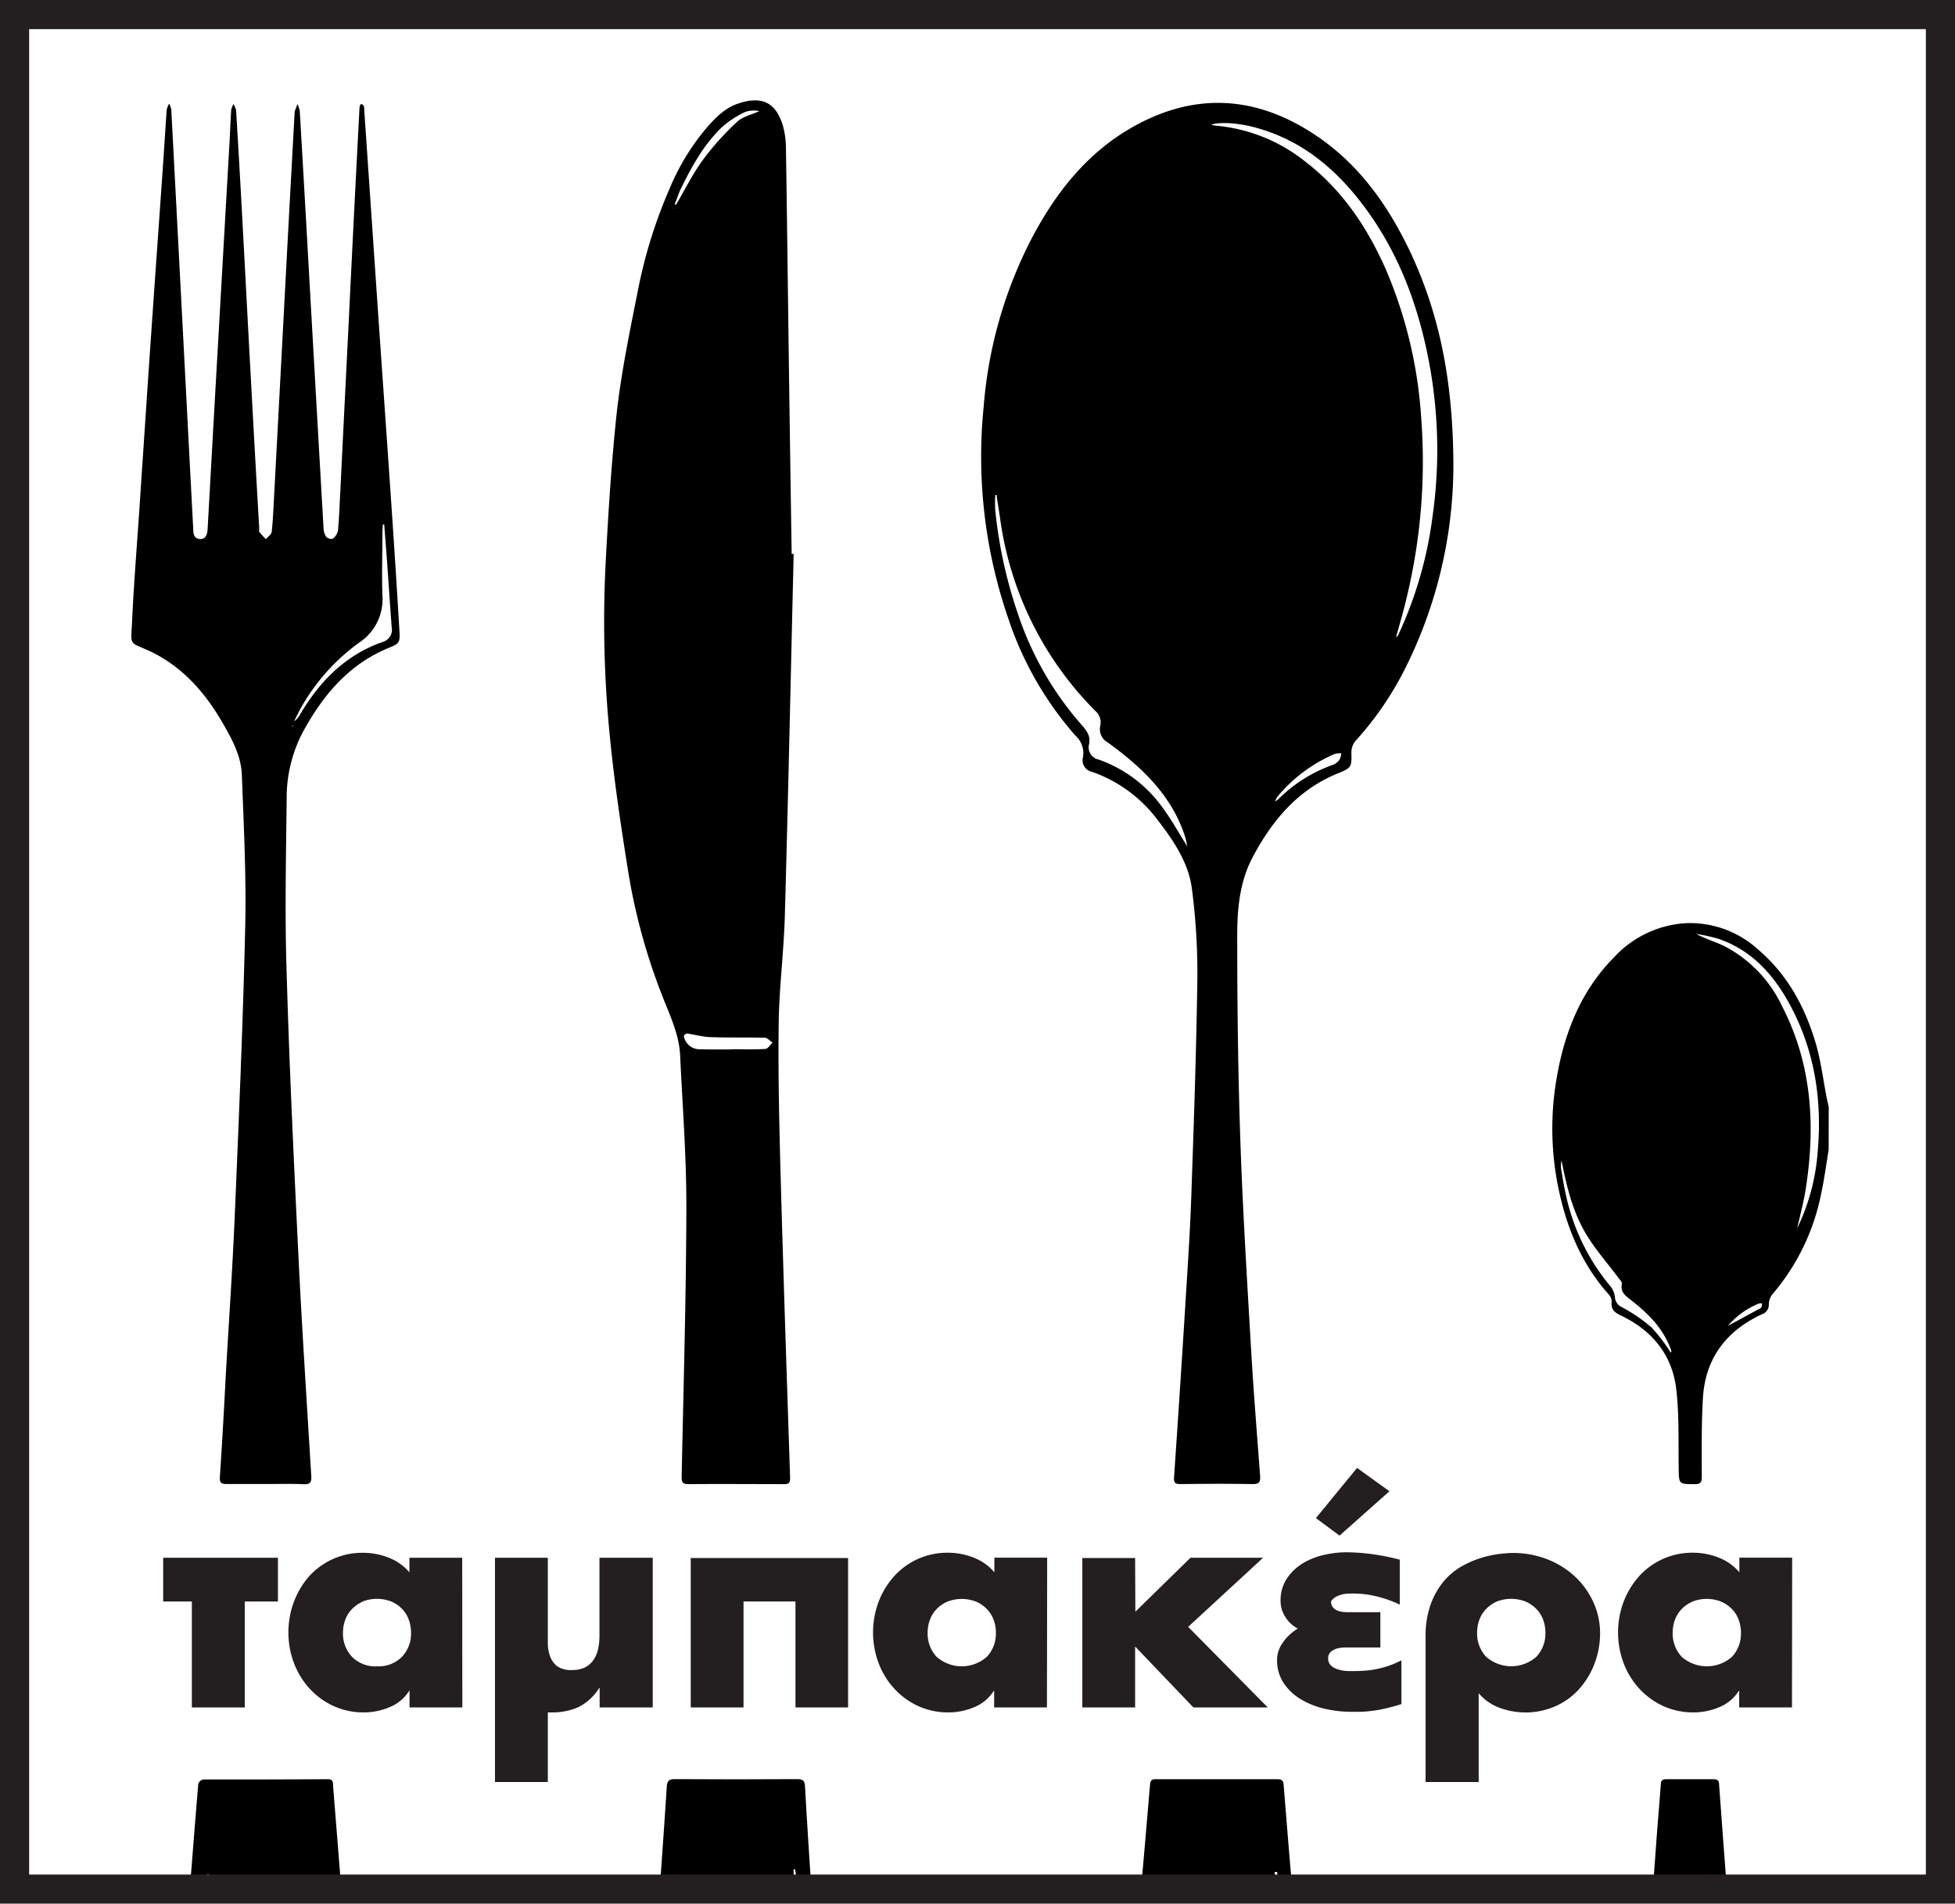
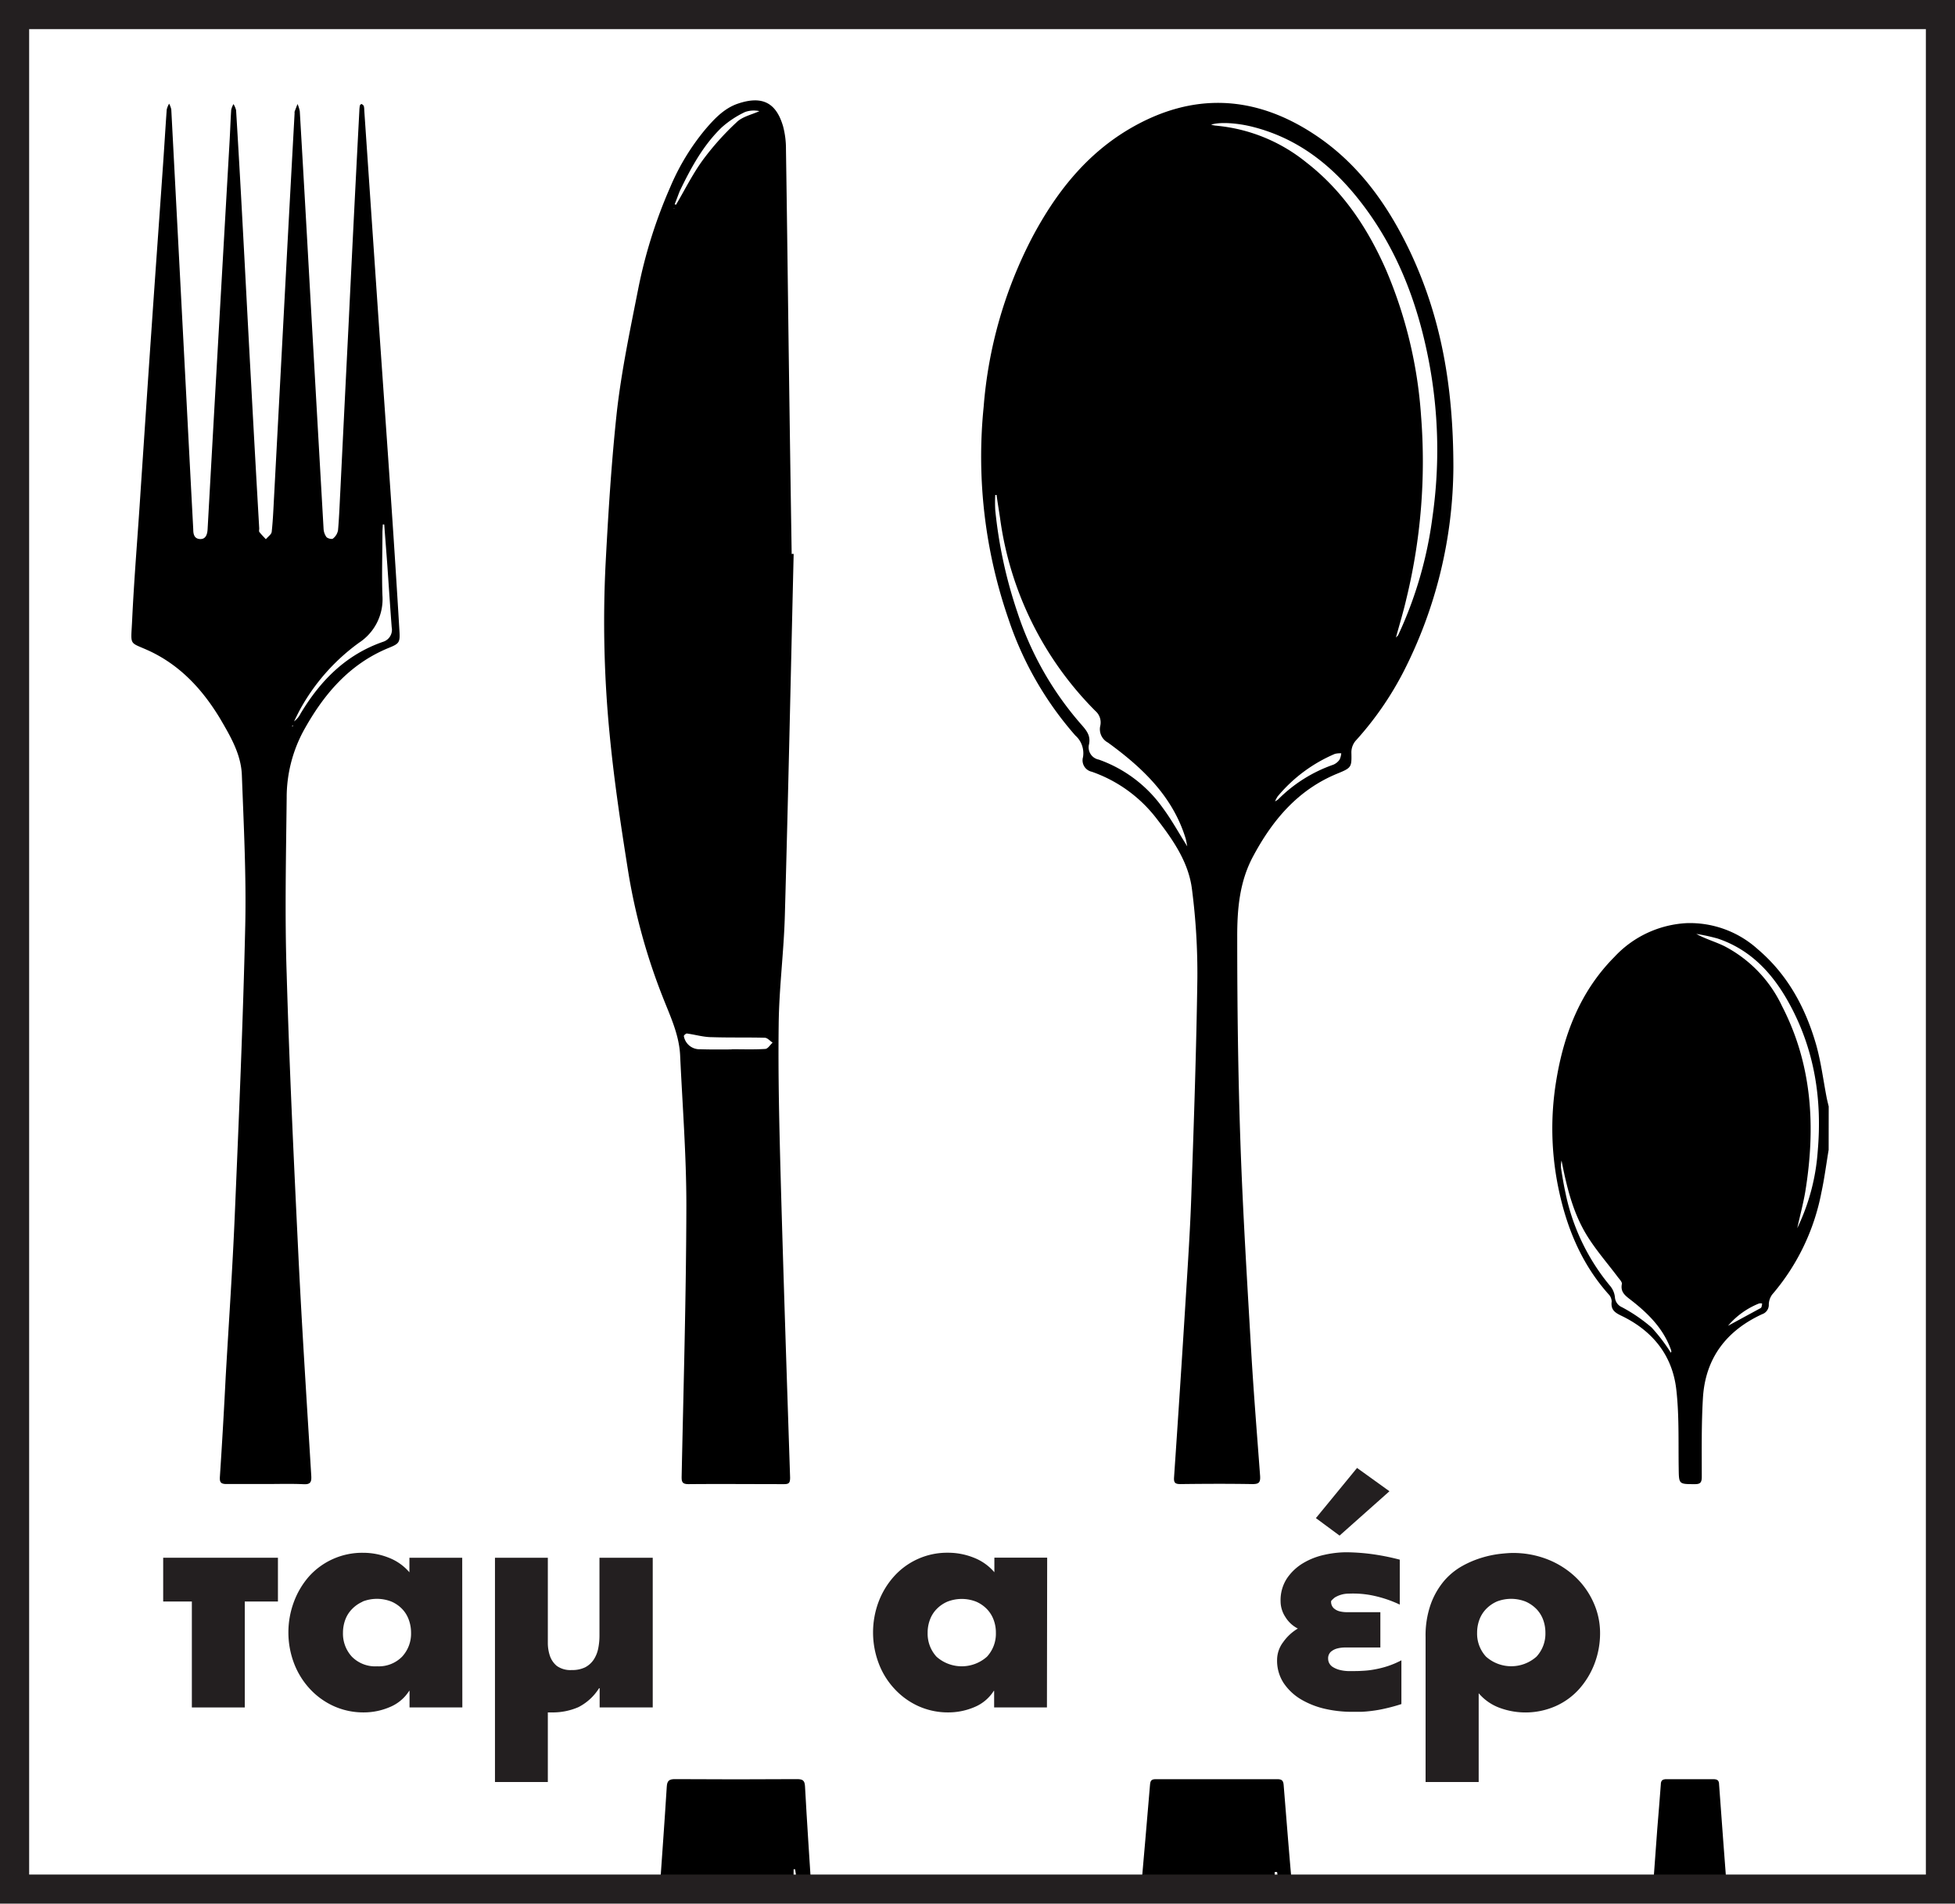
<svg xmlns="http://www.w3.org/2000/svg" viewBox="0 0 335.45 326.67">
  <defs>
    <style>.cls-1{fill:none;stroke:#231f20;stroke-miterlimit:10;stroke-width:5px;}.cls-2{fill:#231f20;}</style>
  </defs>
  <g id="Layer_2" data-name="Layer 2">
    <g id="Layer_1-2" data-name="Layer 1">
      <path d="M313.77,197.31c-.41,2.44-.72,4.89-1.24,7.3a37.81,37.81,0,0,1-8.43,17.51,3,3,0,0,0-.6,1.69,1.69,1.69,0,0,1-1.15,1.71c-6.13,2.83-9.74,7.55-10.15,14.36-.27,4.5-.2,9-.2,13.55,0,1-.27,1.27-1.26,1.25-2.71,0-2.66,0-2.7-2.77-.07-4.52.1-9.07-.42-13.54-.69-5.83-4.07-10-9.38-12.57-1.16-.55-1.88-1.05-1.7-2.45a1.83,1.83,0,0,0-.52-1.24c-4.72-5.29-7.27-11.58-8.66-18.43a50.46,50.46,0,0,1-.35-18.13c1.3-8.05,4.14-15.44,10-21.34a18.19,18.19,0,0,1,12.41-5.8,17.35,17.35,0,0,1,12.19,4.48c5.11,4.34,8.17,10,10,16.33.85,3,1.23,6.09,1.82,9.15.1.5.23,1,.35,1.5Zm-5.39,13.45a36.08,36.08,0,0,0,3.51-13.15c.79-8.92-.53-17.46-4.87-25.38-2.79-5.11-6.57-9.25-12.28-11.17a32.09,32.09,0,0,0-3.68-.8c1.59.88,3.28,1.34,4.82,2.1a22.29,22.29,0,0,1,9.88,10.27c5.23,10.12,5.79,20.86,4,31.87C309.4,206.6,308.84,208.67,308.38,210.76ZM286.7,232.14c0-.1.09-.17.08-.24a1.78,1.78,0,0,0-.13-.45c-1.33-3.59-3.95-6.15-6.88-8.42-.93-.72-1.75-1.32-1.48-2.7.06-.34-.41-.81-.69-1.18-1.72-2.29-3.62-4.47-5.15-6.89-2.53-4-3.61-8.51-4.51-13.11a4,4,0,0,0-.08,1.37c.22,1.37.44,2.75.74,4.11a36.39,36.39,0,0,0,7.75,16.13,3.56,3.56,0,0,1,.75,1.87,2,2,0,0,0,1.21,1.69,27.51,27.51,0,0,1,5.08,3.48A30.09,30.09,0,0,1,286.7,232.14Zm9.8-4.63,5.36-2.91c.14-.07.32-.15.37-.28a2.2,2.2,0,0,0,.12-.64,1.37,1.37,0,0,0-.53,0A13.55,13.55,0,0,0,296.5,227.51Z" />
      <path d="M113.13,325.23c.43-6.21.89-12.43,1.28-18.65.06-1,.42-1.29,1.43-1.28q10.43.07,20.86,0c1,0,1.38.17,1.43,1.27.34,6.23.76,12.44,1.16,18.66h-2.16l-.7-4.46-.26,0v4.44Z" />
-       <path d="M32.49,325.23c.5-6.37,1-12.75,1.53-19.12a1.17,1.17,0,0,1,.85-.75c7.12,0,14.24,0,21.36-.05,1.06,0,.88.68.93,1.27q.75,9.33,1.49,18.65h-23l.24-3.58-.38,0-.58,3.63Z" />
      <path d="M195.69,325.23c.55-6.33,1.12-12.66,1.64-19,.06-.74.31-.92,1-.92,7,0,13.92,0,20.88,0,.84,0,1,.36,1.05,1.05.51,6.29,1,12.59,1.58,18.88h-2.16l-.55-4-.41,0v4Z" />
      <path d="M283.53,325.23c.28-3.82.55-7.64.84-11.46.19-2.51.43-5,.6-7.53,0-.72.3-.94,1-.93,2.68,0,5.36,0,8,0,.69,0,1,.19,1,.92q.69,9.51,1.42,19Z" />
      <path d="M249.38,80.15a78,78,0,0,1-8.57,35.14,55.26,55.26,0,0,1-8.25,11.88,3.09,3.09,0,0,0-.68,2c.06,2.46,0,2.59-2.29,3.53-6.81,2.76-11.2,7.94-14.58,14.26-2.35,4.38-2.73,9.11-2.72,13.85,0,11.68.14,23.36.54,35,.41,12,1.16,24,1.85,35.95.42,7.14,1,14.28,1.53,21.42.1,1.27-.22,1.51-1.42,1.49-4.08-.07-8.16-.05-12.24,0-.91,0-1.16-.23-1.1-1.14q1.05-15.33,2-30.65c.39-6.27.81-12.53,1-18.81.42-12,.83-24.06,1-36.09a112,112,0,0,0-.93-15.42c-.58-4.58-3.21-8.39-6-12a23.92,23.92,0,0,0-11.19-8.13,2,2,0,0,1-1.5-2.51,4.06,4.06,0,0,0-1.32-3.71A58.17,58.17,0,0,1,173,106.11a85.19,85.19,0,0,1-4.22-36.29,75.65,75.65,0,0,1,8.32-29.06C181.15,33.12,186.36,26.44,194,22c10.64-6.17,21.21-5.71,31.43,1,7.65,5,12.76,12.22,16.61,20.37C247.22,54.44,249.37,66.14,249.38,80.15Zm-30.65,57.39a2.94,2.94,0,0,0,.59-.37,24.86,24.86,0,0,1,9.44-5.94,2.45,2.45,0,0,0,1.09-.88,3.07,3.07,0,0,0,.29-1.08,3.58,3.58,0,0,0-1.1.1,26,26,0,0,0-9.8,7.28,4.72,4.72,0,0,0-.48.92l-.08.07Zm20.79-28.13c.25-.28.35-.34.39-.43a68.72,68.72,0,0,0,5.88-20.26,81.07,81.07,0,0,0-.73-27.31c-1.85-9.36-5.16-18.11-10.88-25.82-4.93-6.65-11-11.74-19.26-13.83-2.52-.64-5.6-.88-7.11-.36a7.25,7.25,0,0,0,.78.16,28.67,28.67,0,0,1,15.53,6.29c6.29,4.87,10.55,11.28,13.71,18.47a77,77,0,0,1,6,25,99.69,99.69,0,0,1-2.51,31.41C240.82,104.91,240.18,107,239.52,109.41ZM171,84.94l-.23,0a24.66,24.66,0,0,0,0,2.58,78.94,78.94,0,0,0,3.79,17.52,55.3,55.3,0,0,0,11.09,19.42c.88,1,1.5,1.87,1.21,3.26a2.14,2.14,0,0,0,1.68,2.63,22.79,22.79,0,0,1,11,8.32c1.48,2,2.68,4.19,4.18,6.57-.13-.64-.18-1-.28-1.35-2.23-7.27-7.44-12.17-13.33-16.46a2.6,2.6,0,0,1-1.32-2.88,2.6,2.6,0,0,0-.84-2.55,57.76,57.76,0,0,1-16.36-33.14C171.4,87.56,171.17,86.25,171,84.94Z" />
      <path d="M136.18,95.05c-.49,20.67-.93,41.33-1.51,62-.17,6.27-1,12.53-1.06,18.8-.11,8.59.1,17.19.33,25.78.48,17.31,1.06,34.62,1.63,51.92,0,.93-.2,1.14-1.09,1.13-5.44,0-10.88-.05-16.32,0-1.06,0-1.22-.34-1.2-1.3.32-15.52.78-31,.81-46.54,0-8.58-.67-17.17-1.07-25.75-.18-3.67-1.8-6.93-3.09-10.27A103.83,103.83,0,0,1,107.86,150c-1.26-7.88-2.46-15.79-3.23-23.74a198.7,198.7,0,0,1-.72-29.48c.46-8.74,1-17.49,1.94-26.18.8-7,2.27-14,3.63-20.88A84,84,0,0,1,115,32.12a39.43,39.43,0,0,1,6-9.89c1.57-1.84,3.25-3.63,5.57-4.43,4.35-1.49,6.65-.05,7.8,3.89a15,15,0,0,1,.49,3.9c.2,13,.35,26,.53,39q.21,15.24.45,30.47Zm-10.63,85c1.91,0,3.83.07,5.74-.05.45,0,.85-.7,1.28-1.08-.45-.29-.88-.83-1.34-.84-3-.08-6.06,0-9.08-.1-1.44,0-2.87-.44-4.3-.63-.16,0-.53.32-.51.45a2.72,2.72,0,0,0,2.83,2.25C122,180.11,123.76,180.09,125.55,180.08Zm-9.8-145,.25.08c1.51-2.56,2.84-5.26,4.58-7.65A46.88,46.88,0,0,1,126.37,21c1-1,2.6-1.31,3.93-1.93a4.51,4.51,0,0,0-2.46.15,16.83,16.83,0,0,0-4,2.64c-3.21,3.09-5.31,7-7.21,10.94C116.33,33.56,116.06,34.33,115.75,35.08Zm-.12.65,0,.09.1-.06Z" />
      <path d="M45.58,254.66c-2.24,0-4.48,0-6.72,0-1,0-1.19-.33-1.13-1.24.38-5.74.71-11.49,1-17.24.53-9.18,1.16-18.36,1.55-27.55.7-16.58,1.42-33.16,1.8-49.75.19-8.62-.26-17.27-.58-25.89-.14-3.61-2-6.71-3.77-9.74-3-4.94-6.74-9-12-11.5-3.64-1.69-3.28-.71-3.06-5.24.35-7.5,1-15,1.47-22.5.63-9.34,1.24-18.67,1.89-28,.61-8.93,1.26-17.87,1.88-26.8.25-3.47.45-6.95.7-10.42a3.78,3.78,0,0,1,.41-1,3.81,3.81,0,0,1,.37,1Q30.7,43.77,32,68.68q.57,11.08,1.16,22.17c0,.8.16,1.6,1.16,1.65s1.25-.83,1.3-1.65q.7-12.59,1.41-25.16,1.17-20.59,2.35-41.2c.11-1.88.17-3.76.29-5.63a3.76,3.76,0,0,1,.39-1,3.6,3.6,0,0,1,.45,1.06q.57,9.34,1.07,18.69c.52,9.5,1,19,1.53,28.51q.66,12.29,1.37,24.56c0,.19-.06.45,0,.58.35.45.75.85,1.14,1.27.34-.42.94-.81,1-1.26.22-2,.3-4.07.41-6.1q1.14-21.39,2.27-42.77.62-11.51,1.25-23a.63.63,0,0,1,0-.24c.16-.44.33-.87.5-1.31a5.46,5.46,0,0,1,.39,1.25q.84,14.37,1.64,28.75,1.21,21.44,2.44,42.88A2.68,2.68,0,0,0,56,92.14c.2.26.94.44,1.13.28A2.35,2.35,0,0,0,58,91c.2-2.27.28-4.55.4-6.82q.7-14.32,1.42-28.64Q60.7,37.28,61.66,19a5.83,5.83,0,0,1,.08-.84c0-.12.23-.33.28-.31a.78.78,0,0,1,.4.33,2.76,2.76,0,0,1,.08.71q1.16,17,2.32,34c.78,11.41,1.6,22.82,2.37,34.23q.72,10.59,1.35,21.19c.12,1.94-.05,2.14-1.82,2.86-6.8,2.78-11.2,8-14.64,14.24a24.11,24.11,0,0,0-2.89,11.5c-.11,10.07-.34,20.16,0,30.22.46,16,1.23,32.05,2,48.07.62,12.7,1.45,25.39,2.22,38.08.06,1.06-.16,1.47-1.32,1.41C49.9,254.59,47.74,254.66,45.58,254.66ZM65.93,90h-.25c0,.47-.06.94-.06,1.41,0,3.59-.13,7.19,0,10.78a8.92,8.92,0,0,1-4,8.09A34.86,34.86,0,0,0,51.91,121c-.53.9-1,1.86-1.45,2.79a3.72,3.72,0,0,0,1.09-1.3c3.39-5.67,7.8-10.16,14.22-12.37a2.16,2.16,0,0,0,1.44-2.48c-.27-3.55-.5-7.09-.75-10.64C66.29,94.67,66.1,92.32,65.93,90ZM50.22,124.47a.76.76,0,0,0-.11.14l.07.06.11-.14Z" />
      <rect class="cls-1" x="2.5" y="2.5" width="330.45" height="321.67" />
-       <path class="cls-2" d="M47.69,274.82H42V293H32.92V274.82H28v-7.51H47.69Z" />
+       <path class="cls-2" d="M47.69,274.82H42V293H32.92V274.82H28v-7.51H47.69" />
      <path class="cls-2" d="M79.33,293H70.27l0-2.85h-.06a7.13,7.13,0,0,1-3.36,2.8,11.28,11.28,0,0,1-4.4.9,12.34,12.34,0,0,1-5.23-1.1,12.77,12.77,0,0,1-4.11-3,13.55,13.55,0,0,1-2.68-4.38,15,15,0,0,1,0-10.49A14.06,14.06,0,0,1,53,270.54a12.28,12.28,0,0,1,9.29-4.08,11.83,11.83,0,0,1,4.38.83,8.85,8.85,0,0,1,3.58,2.52v-2.5h9.06Zm-17.1-18.15a5.69,5.69,0,0,0-1.82,1.26,5.16,5.16,0,0,0-1.16,1.82,6.43,6.43,0,0,0-.4,2.26,5.81,5.81,0,0,0,1.53,4.1,5.61,5.61,0,0,0,4.33,1.65A5.61,5.61,0,0,0,69,284.28a5.81,5.81,0,0,0,1.53-4.1,6.43,6.43,0,0,0-.4-2.26A5.16,5.16,0,0,0,69,276.1a5.69,5.69,0,0,0-1.82-1.26,6.78,6.78,0,0,0-5,0Z" />
      <path class="cls-2" d="M94,305.8H84.93q0-9.66,0-19.24t0-19.25H94v14.62a7,7,0,0,0,.35,2.2,3.88,3.88,0,0,0,1.2,1.75,4,4,0,0,0,2.56.7,5,5,0,0,0,2.3-.47,4,4,0,0,0,1.45-1.3,5.42,5.42,0,0,0,.78-1.91,11,11,0,0,0,.22-2.27V267.31H112V293h-9.11v-3.3h-.1a9,9,0,0,1-3.55,3.25,11,11,0,0,1-4.66.9H94Z" />
-       <path class="cls-2" d="M136.49,293V274.82h-8.91V293h-9.06V267.36h27V293Z" />
      <path class="cls-2" d="M179.64,293h-9.06l0-2.85h-.06a7.15,7.15,0,0,1-3.35,2.8,11.37,11.37,0,0,1-4.41.9,12.34,12.34,0,0,1-5.23-1.1,12.73,12.73,0,0,1-4.1-3,13.22,13.22,0,0,1-2.68-4.38,15,15,0,0,1,0-10.49,13.87,13.87,0,0,1,2.63-4.35,12.24,12.24,0,0,1,9.28-4.08,11.83,11.83,0,0,1,4.38.83,8.85,8.85,0,0,1,3.58,2.52v-2.5h9.06Zm-17.09-18.15a5.74,5.74,0,0,0-1.83,1.26,5.13,5.13,0,0,0-1.15,1.82,6.21,6.21,0,0,0-.4,2.26,5.84,5.84,0,0,0,1.52,4.1,6.51,6.51,0,0,0,8.66,0,5.81,5.81,0,0,0,1.53-4.1,6.21,6.21,0,0,0-.4-2.26,5.28,5.28,0,0,0-1.15-1.82,5.74,5.74,0,0,0-1.83-1.26,6.75,6.75,0,0,0-4.95,0Z" />
-       <path class="cls-2" d="M194.81,276.57l9.46-9.26h12.46l-12.86,11.86L217.53,293H204.77l-10-10.46V293h-9.06V267.36h9.06Z" />
      <path class="cls-2" d="M235,273.69a16.81,16.81,0,0,0-3.55-.22,4.62,4.62,0,0,0-2.43.67c-.42.35-.62.56-.62.63a1.5,1.5,0,0,0,.45,1.2,2.38,2.38,0,0,0,1.07.55,5.34,5.34,0,0,0,1.35.13l1.28,0h4.3v6.06h-6.05a5.43,5.43,0,0,0-1.35.17,2.74,2.74,0,0,0-1.11.58,1.53,1.53,0,0,0-.45,1.2,1.7,1.7,0,0,0,.18.73,1.77,1.77,0,0,0,.62.67,4.19,4.19,0,0,0,1.18.5,6.76,6.76,0,0,0,1.83.2c.73,0,1.44,0,2.13-.05a14.28,14.28,0,0,0,2.1-.25,16.57,16.57,0,0,0,2.18-.55,15.41,15.41,0,0,0,2.35-1v7.51c-1,.33-2,.59-2.81.77a21.47,21.47,0,0,1-2.27.4c-.69.09-1.31.14-1.88.16l-1.65,0a20.72,20.72,0,0,1-4.53-.52,14.41,14.41,0,0,1-4.11-1.63,9.36,9.36,0,0,1-2.95-2.78,7,7,0,0,1-1.13-4,5.07,5.07,0,0,1,1.06-3.05,8.18,8.18,0,0,1,2.5-2.31,5.37,5.37,0,0,1-2.15-2,4.94,4.94,0,0,1-.81-2.68,6.83,6.83,0,0,1,1.08-3.91,8.8,8.8,0,0,1,2.73-2.6,12.07,12.07,0,0,1,3.65-1.45,17.62,17.62,0,0,1,3.86-.45,36.4,36.4,0,0,1,4,.27,40.15,40.15,0,0,1,5.13,1v7.71A20.61,20.61,0,0,0,235,273.69Zm-5.15-10.18-4.06-3,7.06-8.61,5.56,4Z" />
      <path class="cls-2" d="M265.59,267.61a14.94,14.94,0,0,1,4.73,3,13.69,13.69,0,0,1,3.1,4.38,12.68,12.68,0,0,1,1.13,5.25,14.62,14.62,0,0,1-.95,5.24,14.06,14.06,0,0,1-2.63,4.35,11.91,11.91,0,0,1-4.06,2.95,12.82,12.82,0,0,1-9.61.28,8.62,8.62,0,0,1-3.58-2.5V305.8h-9.11V280.93a16.1,16.1,0,0,1,.9-5.69,13.11,13.11,0,0,1,2.31-4,11.55,11.55,0,0,1,3.15-2.55,16.89,16.89,0,0,1,3.4-1.42,17.94,17.94,0,0,1,3.06-.63c.93-.1,1.65-.15,2.15-.15A16.14,16.14,0,0,1,265.59,267.61Zm-8.79,7.23A5.85,5.85,0,0,0,255,276.1a5.28,5.28,0,0,0-1.15,1.82,6.43,6.43,0,0,0-.4,2.26,5.81,5.81,0,0,0,1.53,4.1,6.51,6.51,0,0,0,8.66,0,5.81,5.81,0,0,0,1.53-4.1,6.43,6.43,0,0,0-.4-2.26,5.28,5.28,0,0,0-1.15-1.82,6,6,0,0,0-1.83-1.26,6.78,6.78,0,0,0-5,0Z" />
-       <path class="cls-2" d="M307.48,293h-9.06l0-2.85h-.07a7.1,7.1,0,0,1-3.35,2.8,11.28,11.28,0,0,1-4.4.9,12.39,12.39,0,0,1-5.24-1.1,12.84,12.84,0,0,1-4.1-3,13.55,13.55,0,0,1-2.68-4.38,15,15,0,0,1,0-10.49,14.06,14.06,0,0,1,2.63-4.35,12.24,12.24,0,0,1,9.29-4.08,11.83,11.83,0,0,1,4.38.83,8.82,8.82,0,0,1,3.57,2.52v-2.5h9.06Zm-17.09-18.15a5.74,5.74,0,0,0-1.83,1.26,5.28,5.28,0,0,0-1.15,1.82,6.21,6.21,0,0,0-.4,2.26,5.81,5.81,0,0,0,1.53,4.1,6.51,6.51,0,0,0,8.66,0,5.8,5.8,0,0,0,1.52-4.1,6.21,6.21,0,0,0-.4-2.26,5.13,5.13,0,0,0-1.15-1.82,5.8,5.8,0,0,0-1.82-1.26,6.78,6.78,0,0,0-5,0Z" />
    </g>
  </g>
</svg>